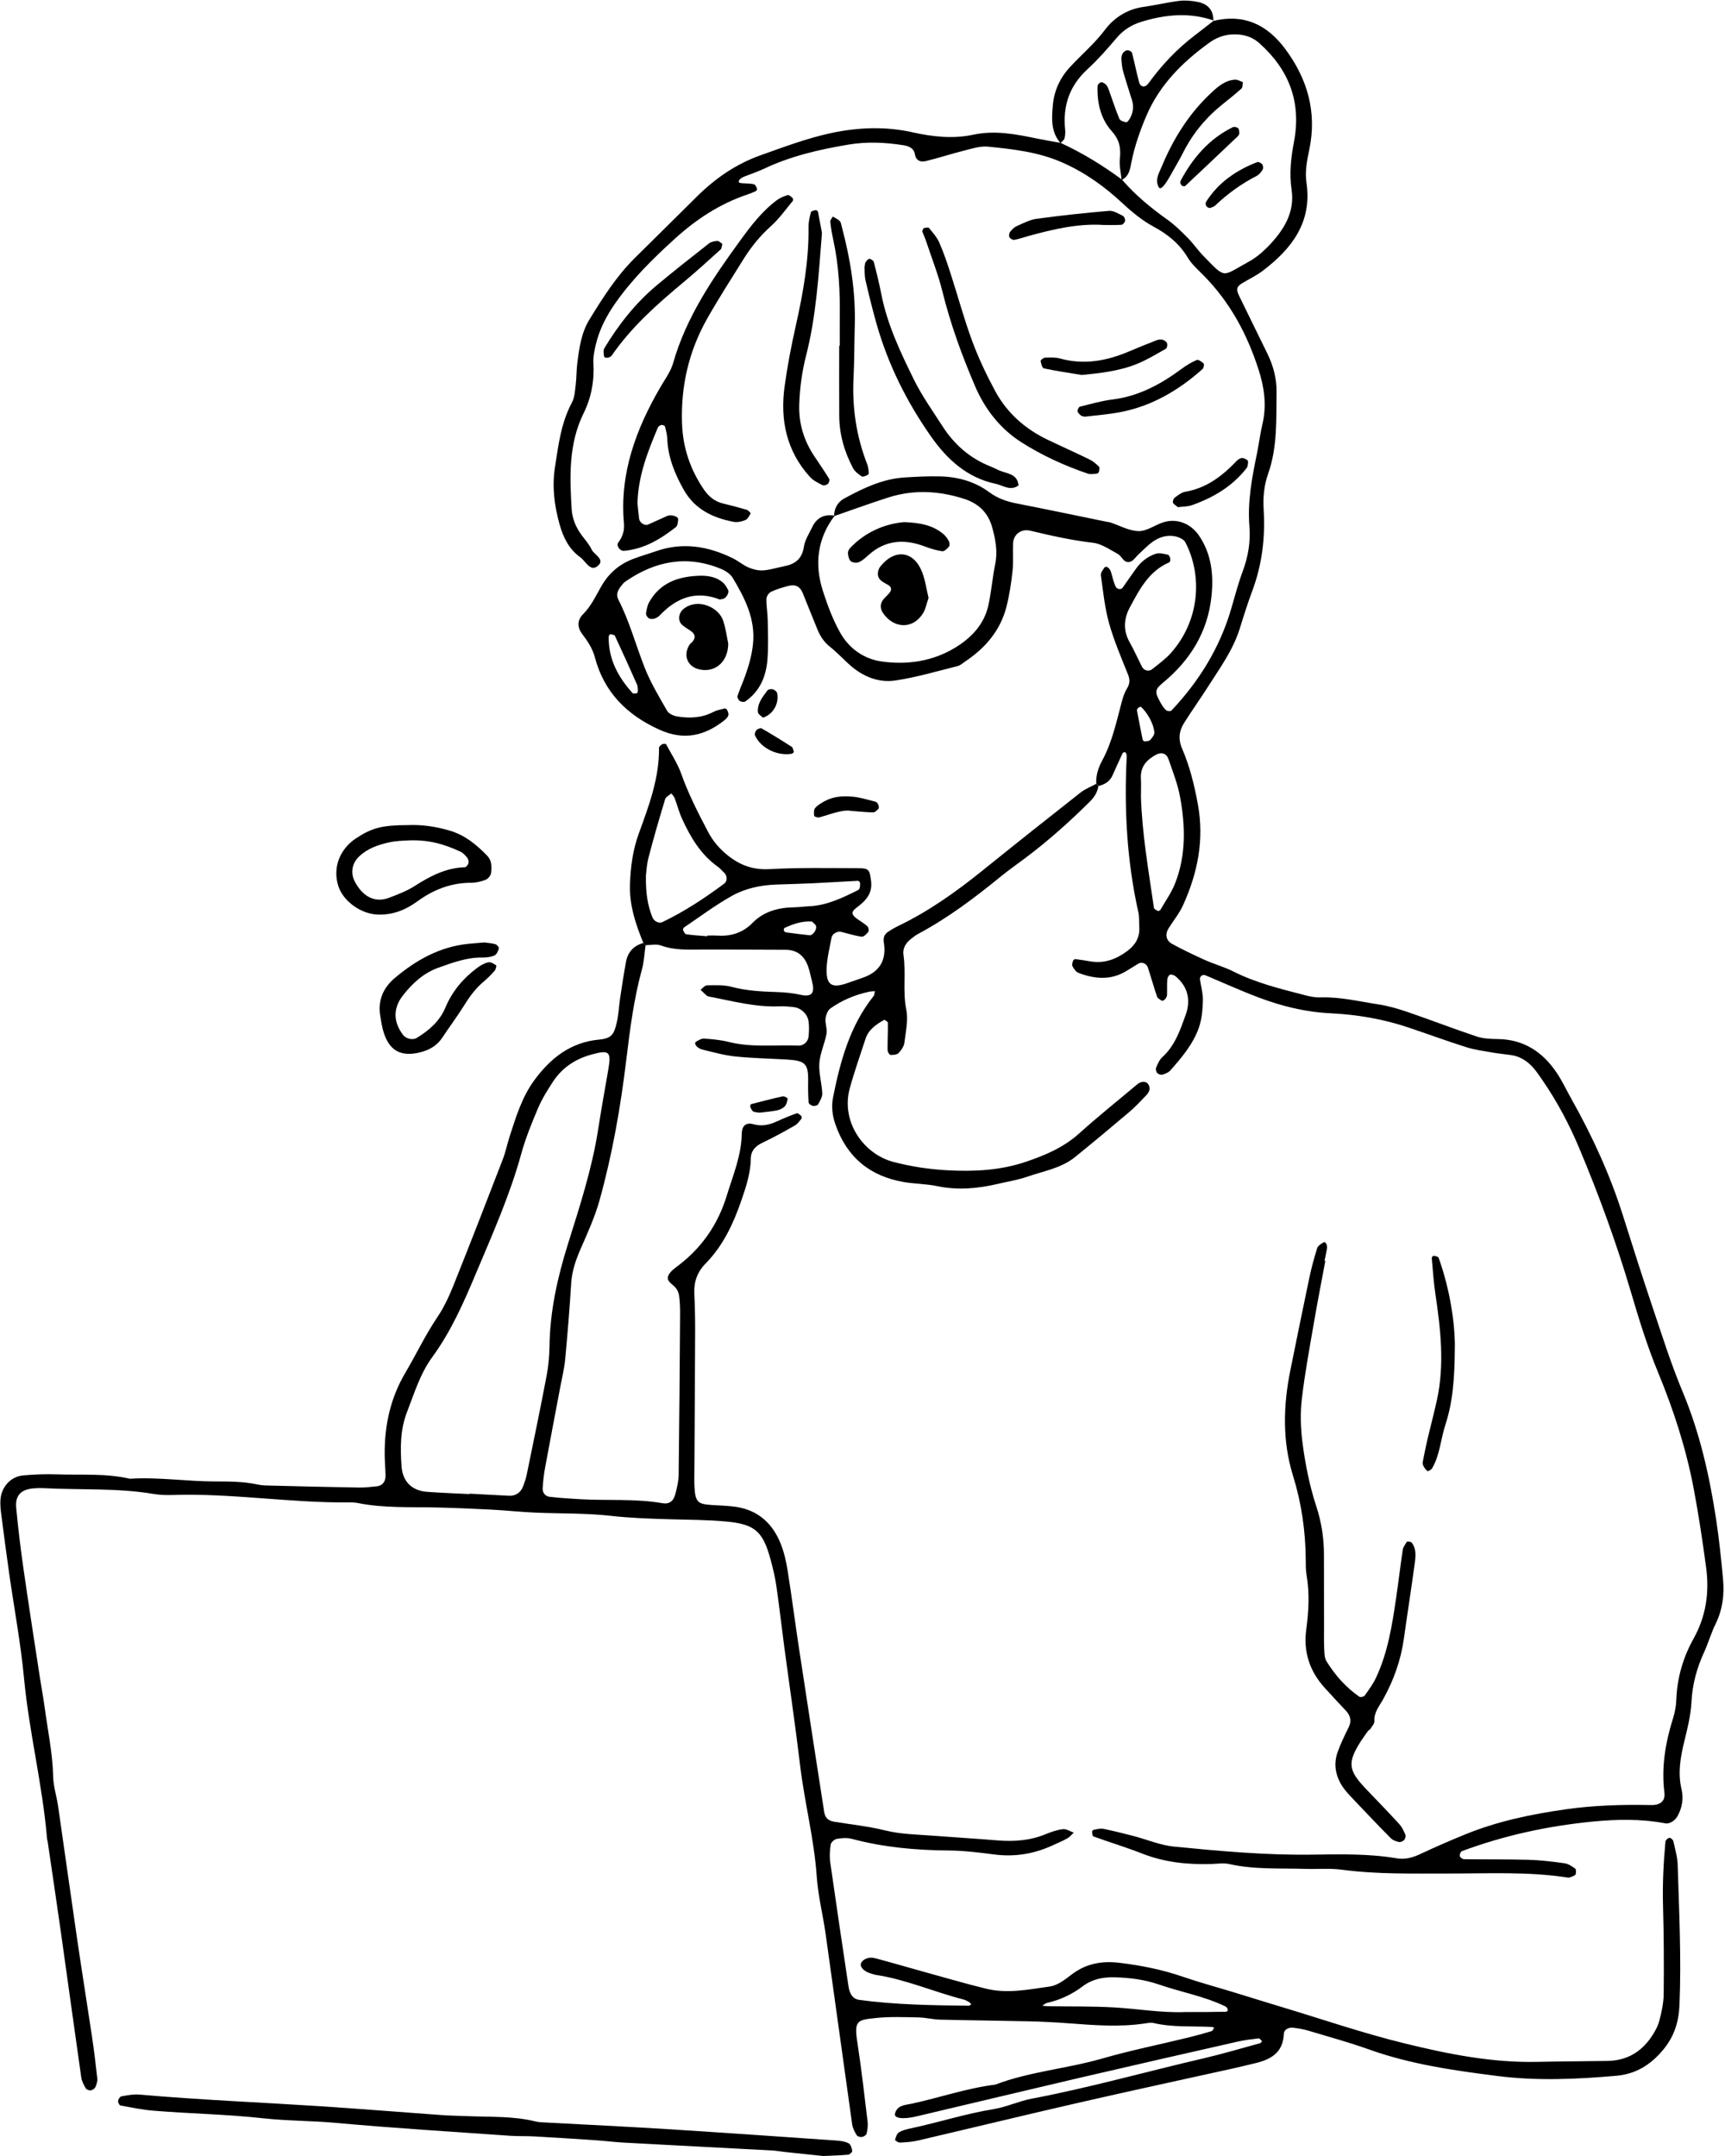
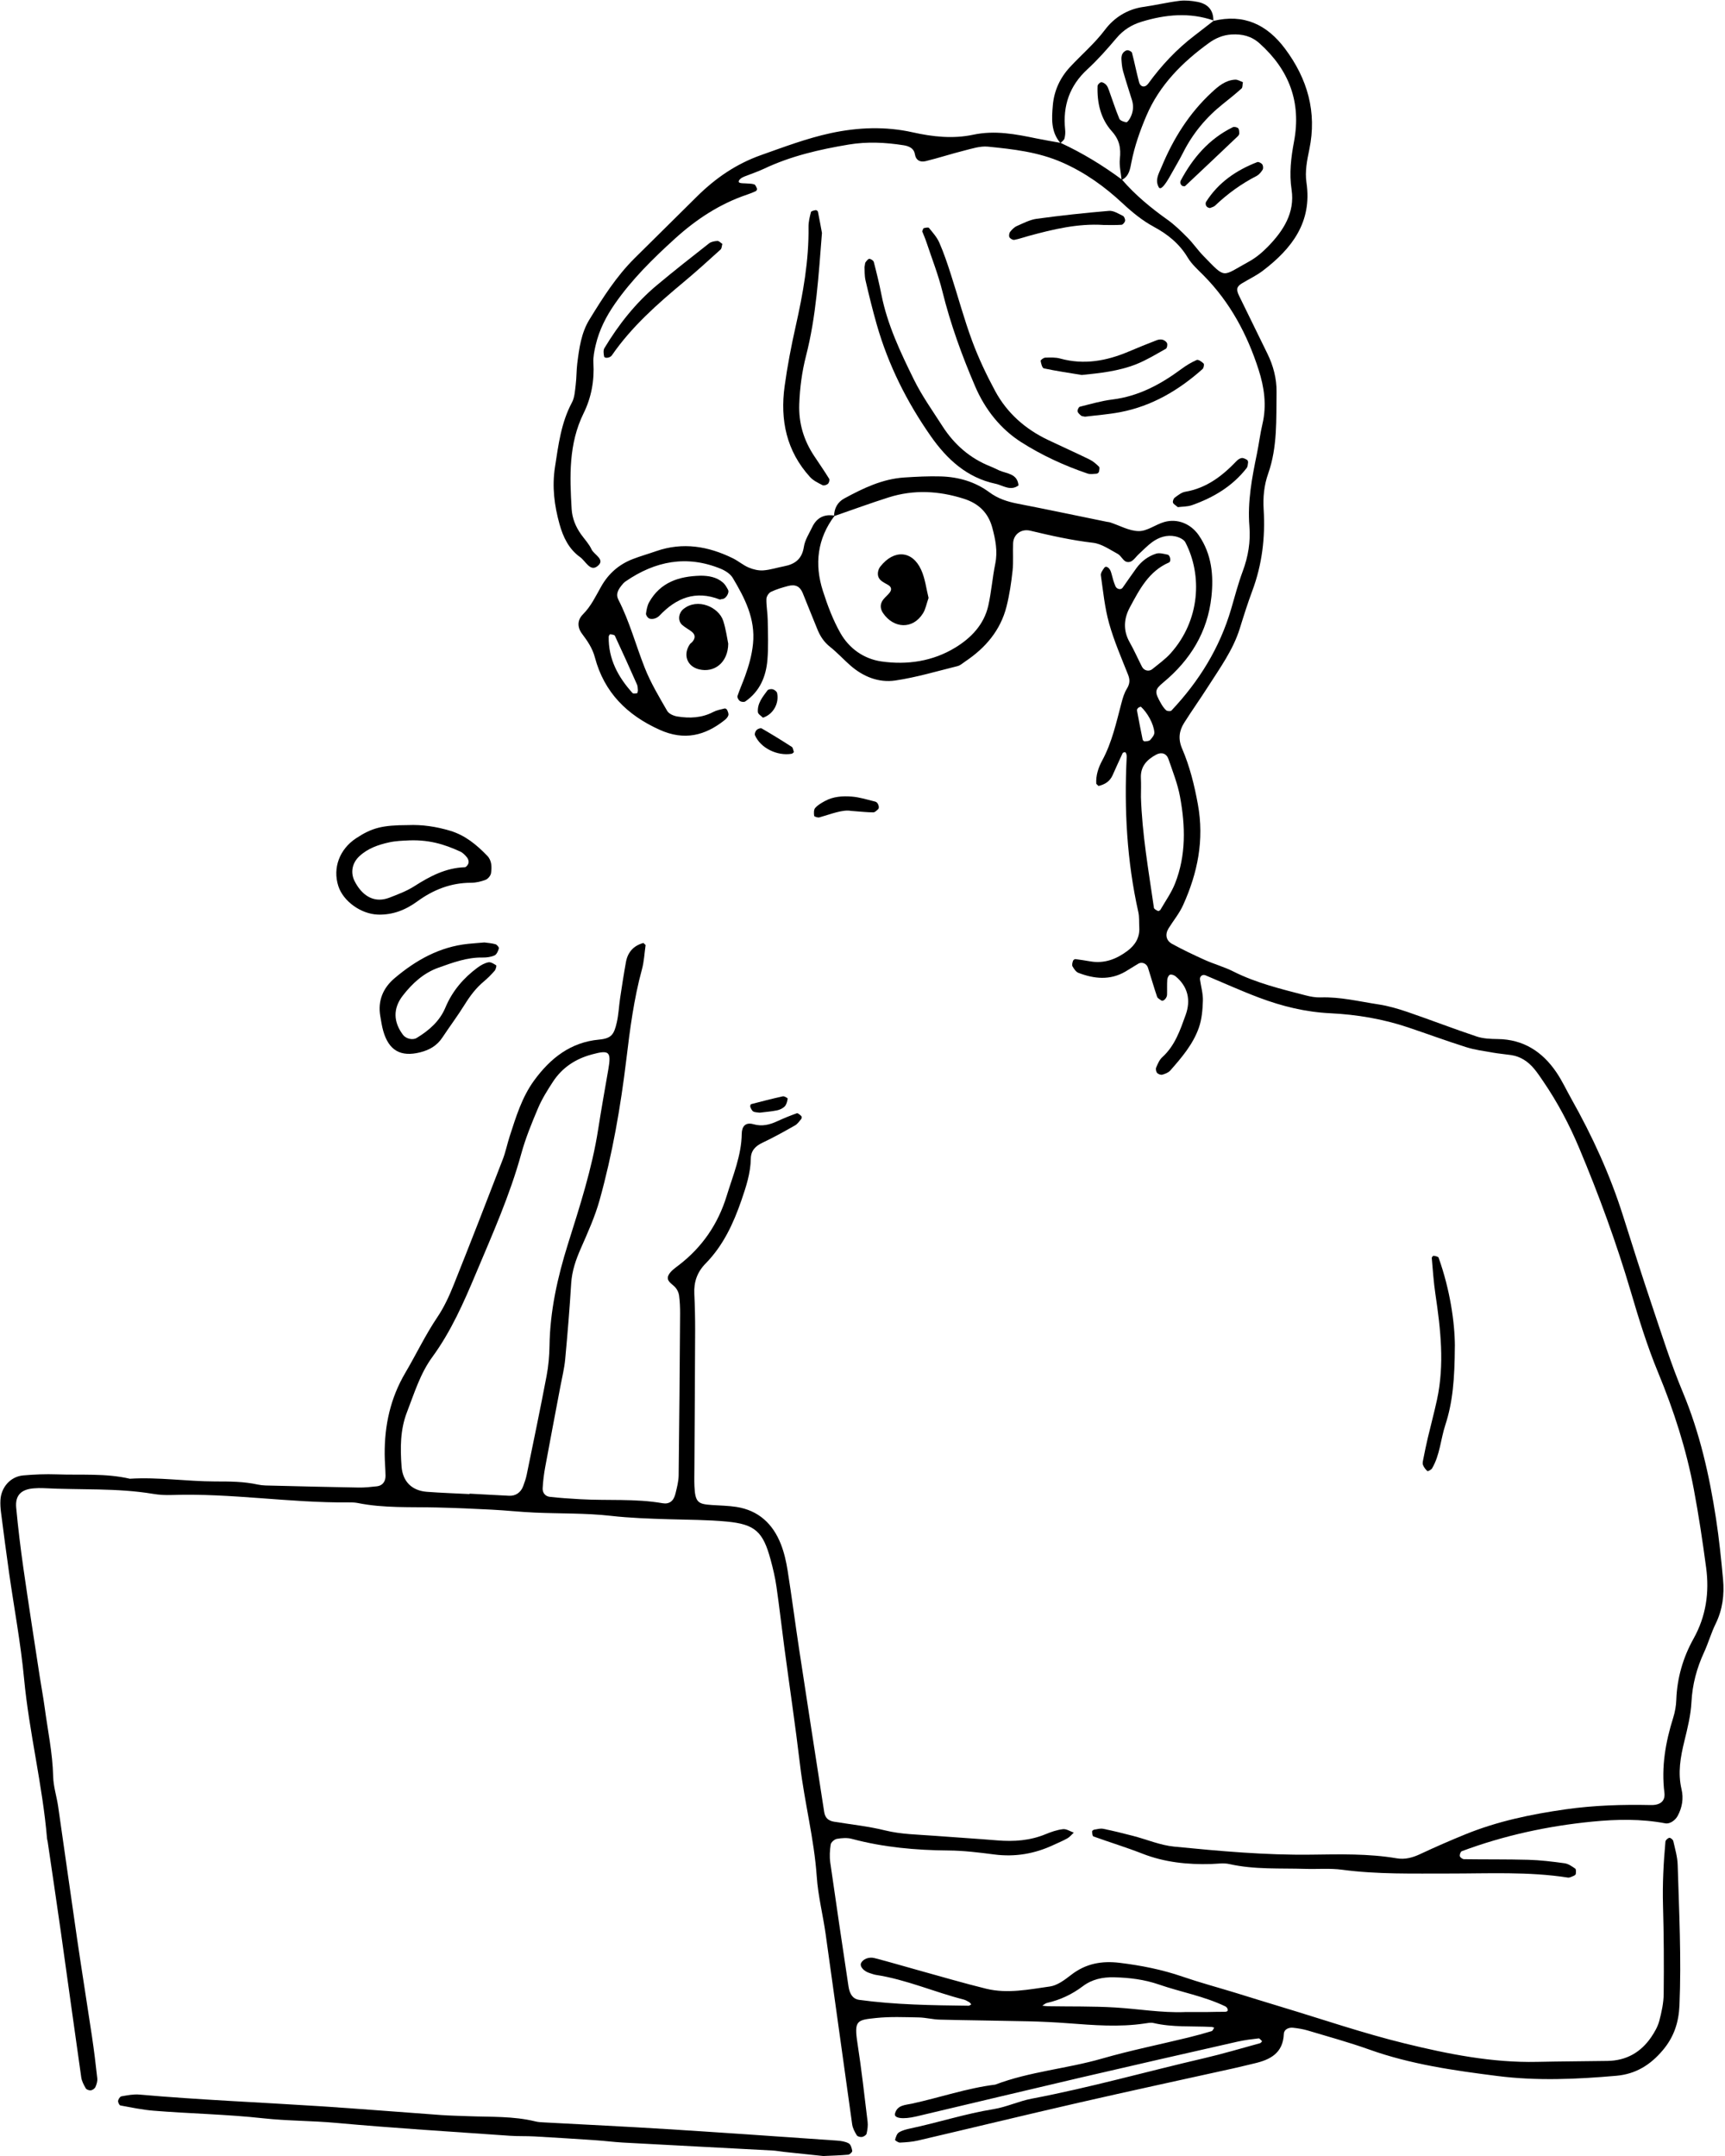
<svg xmlns="http://www.w3.org/2000/svg" data-name="レイヤー 2" height="761" preserveAspectRatio="xMidYMid meet" version="1.0" viewBox="-0.0 -0.2 608.6 760.8" width="609" zoomAndPan="magnify">
  <g data-name="ビジネスイラスト女性 画像">
    <g id="change1_1">
      <path d="M428.13,7.19c10.74-2.62,18.94,1.27,25.33,9.83,7.92,10.61,11.28,22.36,8.55,35.49-.81,3.9-1.6,7.77-1.01,11.74,2.06,13.93-5.15,23.28-15.38,31.07-2.27,1.73-4.92,2.97-7.38,4.46-1.93,1.17-2.12,2.18-.99,4.47,3.32,6.77,6.61,13.55,9.94,20.31,2.11,4.27,3.31,8.89,3.25,13.53-.13,9.67.35,19.47-2.95,28.82-1.47,4.16-1.87,8.38-1.6,12.73.59,9.8-.54,19.35-3.99,28.6-1.63,4.37-3.04,8.83-4.42,13.29-2.38,7.67-7.07,14.06-11.31,20.71-2.71,4.24-5.63,8.34-8.32,12.6-1.81,2.86-2.21,5.75-.73,9.17,2.69,6.26,4.31,12.81,5.55,19.61,2.3,12.63-.09,24.24-5.21,35.57-1.31,2.91-3.42,5.46-5.12,8.19-1.31,2.12-.96,4.31,1.28,5.53,3.77,2.06,7.65,3.91,11.57,5.67,3.27,1.46,6.79,2.42,9.98,4.03,8.1,4.08,16.82,6.18,25.5,8.43,1.72.45,3.55.79,5.32.73,6.92-.24,13.59,1.43,20.33,2.45,3.53.53,7.02,1.55,10.41,2.71,8.14,2.79,16.17,5.91,24.34,8.63,2.31.77,4.92.87,7.4.9,9.08.1,15.76,4.44,20.7,11.68,2.02,2.95,3.53,6.24,5.29,9.37,7.42,13.17,13.69,26.83,18.25,41.27,3.35,10.62,6.72,21.23,10.27,31.78,3.44,10.21,6.67,20.52,10.82,30.45,6.02,14.4,9.4,29.4,11.75,44.7,1.09,7.1,1.82,14.25,2.48,21.4.5,5.43-.16,10.7-2.63,15.73-1.58,3.21-2.55,6.72-4.05,9.98-2.59,5.61-4.15,11.37-4.47,17.61-.24,4.61-1.38,9.22-2.49,13.74-1.39,5.65-2.38,11.21-1.01,17.03.76,3.22.24,6.42-1.37,9.4-.85,1.57-2.76,2.92-4.35,2.62-8.55-1.62-17.15-1.45-25.75-.61-15.79,1.55-31.2,4.89-46.09,10.44-.42.16-.83,1.23-.7,1.73.12.48.96,1.08,1.49,1.09,7.55.11,15.11,0,22.66.21,4.29.12,8.58.64,12.83,1.23,1.33.18,2.61,1.09,3.76,1.89.35.24.26,1.24.2,1.88-.02.26-.47.56-.79.69-.65.26-1.37.68-2,.59-13.94-2.17-27.98-1.41-41.99-1.43-12.59-.02-25.17.33-37.72-1.34-4.25-.57-8.62-.17-12.93-.3-8.97-.28-17.98.3-26.85-1.7-2.04-.46-4.28-.08-6.42-.02-8.33.25-16.46-.59-24.32-3.67-5.67-2.22-11.51-3.99-17.24-6.06-.34-.12-.43-1.15-.47-1.77-.01-.21.49-.59.8-.64,1.05-.17,2.17-.48,3.18-.27,3.51.72,6.99,1.58,10.45,2.48,4.86,1.26,9.63,3.32,14.57,3.8,16.08,1.58,32.18,3.04,48.37,2.83,10.08-.13,20.15-.4,30.15,1.29,2.95.5,5.63-.24,8.33-1.51,5.2-2.44,10.48-4.74,15.8-6.91,11.39-4.65,23.29-7.13,35.46-8.86,10.03-1.43,20.03-1.72,30.11-1.51,3.32.07,5.14-1.4,4.78-4.35-1.13-9.11.39-17.82,3.1-26.45.64-2.04,1.03-4.22,1.1-6.35.28-7.71,2.38-14.93,6.1-21.59,4.4-7.89,5.6-16.28,4.43-25.03-1.24-9.26-2.62-18.51-4.35-27.68-2.67-14.15-7.05-27.77-12.57-41.11-3.84-9.28-6.82-18.94-9.66-28.59-5.09-17.25-11.25-34.08-18.21-50.65-3.5-8.33-7.67-16.22-12.76-23.66-1.01-1.48-2.01-2.99-3.16-4.36-2.14-2.55-4.78-4.35-8.16-4.84-2.13-.31-4.29-.49-6.41-.86-3.17-.56-6.4-.97-9.45-1.94-6.85-2.16-13.59-4.65-20.4-6.94-8.92-3-18.17-4.56-27.49-5.01-8.78-.42-17.07-2.46-25.17-5.51-6.38-2.4-12.6-5.23-18.89-7.87-1.09-.46-2.13.35-1.96,1.53.36,2.48,1.1,4.97,1.02,7.44-.1,3.19-.38,6.52-1.42,9.5-2.04,5.82-6.04,10.52-10.08,15.1-.66.75-1.8,1.2-2.81,1.48-.54.15-1.46-.18-1.84-.61-.38-.43-.57-1.38-.35-1.89.56-1.3,1.15-2.75,2.17-3.67,4.48-4.05,6.32-9.56,8.25-14.92,1.85-5.13.86-9.96-3.58-13.63-.5-.41-1.42-.73-1.96-.54-.47.16-.9,1.08-.95,1.69-.13,1.79-.02,3.59-.08,5.38-.04,1.22-1.38,2.49-2.02,2.01-.53-.4-1.31-.76-1.49-1.3-1.15-3.39-2.14-6.84-3.22-10.25-.47-1.48-2.12-2.18-3.38-1.45-1.55.9-3.05,1.91-4.6,2.81-5.44,3.16-11.03,2.57-16.58.44-.88-.34-1.58-1.42-2.09-2.32-.26-.47,0-1.3.19-1.92.08-.27.56-.64.81-.61,1.78.22,3.55.51,5.32.81,4.96.85,9.22-.81,13.1-3.72,2.75-2.06,4.37-4.73,4.16-8.3-.11-1.79.05-3.64-.34-5.38-4.03-18.01-5.02-36.24-4.11-54.62.02-.35,0-.73-.09-1.07-.07-.27-.26-.68-.44-.71-.29-.04-.8.1-.9.32-1.22,2.59-2.38,5.22-3.56,7.83-.97,2.15-2.74,3.24-4.96,3.75-.26-.25-.52-.51-.78-.77-.18-2.97.73-5.7,2.11-8.25,3.46-6.39,4.96-13.42,6.8-20.34.45-1.7.96-3.46,1.87-4.93,1.05-1.7,1.19-3.11.44-4.98-2.38-5.99-4.97-11.95-6.7-18.14-1.53-5.49-2.1-11.26-2.9-16.93-.12-.84.67-1.9,1.25-2.71.54-.76,1.78-.01,2.27,1.4.35,1.02.57,2.08.88,3.11.21.68.46,1.36.73,2.02.44,1.08,1.93,1.42,2.54.57,1.66-2.33,3.25-4.71,4.94-7.01,1.75-2.38,4.1-4.12,6.86-5.01,1.21-.39,2.75.06,4.1.34.92.2,1.29,2.41.5,2.75-7.14,3.08-10.44,9.54-13.83,15.83-2.15,3.98-2.45,8.15-.08,12.33,1.59,2.81,2.88,5.78,4.36,8.65.72,1.4,2.46,1.8,3.63.84,2.22-1.82,4.62-3.5,6.51-5.63,10.36-11.59,11.22-27.48,5.16-39.13-.54-1.04-2.23-1.81-3.53-2.09-2.95-.64-5.75.27-8.14,2-1.73,1.26-3.22,2.85-4.81,4.3-1.29,1.18-2.3,3.23-4.31,2.67-1.18-.33-1.87-2.14-3.06-2.78-2.82-1.52-5.7-3.58-8.73-3.93-7.53-.87-14.84-2.52-22.18-4.27-3.16-.75-5.9,1.29-6.03,4.41-.14,3.23.15,6.49-.19,9.69-.46,4.26-1.09,8.53-2.14,12.68-2.13,8.41-7.44,14.6-14.54,19.35-.89.6-1.75,1.41-2.74,1.66-7.31,1.81-14.58,3.99-22,5.08-5.85.86-11.34-1.36-15.87-5.34-2.43-2.13-4.62-4.55-7.15-6.55-2.07-1.64-3.41-3.66-4.38-6-1.77-4.31-3.49-8.64-5.24-12.95-.96-2.35-2.56-3.2-5.15-2.52-2.08.55-4.17,1.16-6.09,2.09-.78.38-1.58,1.64-1.59,2.52-.05,2.49.44,4.99.47,7.5.07,4.66.27,9.35-.11,13.99-.49,5.9-2.7,11.12-7.81,14.65-.43.29-1.45.17-1.91-.15-.48-.34-1-1.29-.84-1.76.78-2.37,1.82-4.65,2.67-7.01,1.34-3.71,2.41-7.45,2.81-11.45.88-8.81-2.9-16.09-7.15-23.22-.84-1.41-2.6-2.55-4.19-3.21-12.02-4.95-23.18-2.76-33.63,4.43-.58.4-1.08.96-1.51,1.53-1.13,1.46-2.03,3-1.05,4.91,3.95,7.69,6.15,16.06,9.31,24.05,2.09,5.3,5.07,10.26,7.93,15.22.59,1.03,2.3,1.77,3.61,1.97,4.31.69,8.58.52,12.61-1.58,1.25-.65,2.7-.91,4.08-1.26.24-.06.74.27.85.53.26.59.59,1.31.44,1.86-.17.63-.73,1.25-1.27,1.68-6.97,5.57-14.31,7.36-22.96,3.47-11.54-5.18-19.6-13.21-22.87-25.51-.87-3.28-2.59-5.78-4.53-8.36-1.74-2.31-1.73-4.85.3-6.88,2.88-2.88,4.52-6.46,6.46-9.86,2.6-4.58,6.31-7.79,11.17-9.66,2.68-1.03,5.45-1.81,8.16-2.76,9.44-3.3,18.43-1.77,27.14,2.51,1.93.95,3.61,2.43,5.57,3.26,1.59.67,3.45,1.12,5.15,1,2.48-.18,4.91-.99,7.38-1.46,3.87-.74,6.31-2.61,6.95-6.87.36-2.39,1.84-4.64,2.92-6.9,1.59-3.36,4.27-4.72,7.94-4.08-6.12,8.1-7.18,17.1-4.16,26.53,1.63,5.09,3.54,10.21,6.16,14.84,3.11,5.5,8.31,9.2,14.57,10.08,9.07,1.28,18.05-.05,25.97-4.87,5.58-3.39,10.18-8.12,11.69-14.83,1.09-4.87,1.46-9.91,2.46-14.8.9-4.41.06-8.59-1.06-12.74-1.41-5.21-4.78-8.52-10.06-10.19-8.82-2.8-17.63-3.27-26.47-.48-6.49,2.05-12.87,4.41-19.31,6.63.04-2.74,1.23-4.95,3.59-6.23,6.64-3.61,13.45-6.9,21.17-7.41,4.29-.28,8.6-.5,12.9-.38,6.23.18,12.11,1.86,17.17,5.61,2.99,2.21,6.28,3.29,9.87,3.99,10.56,2.05,21.09,4.28,31.64,6.43.35.07.72.07,1.06.18,3.38,1.1,6.76,3.06,10.15,3.09,2.99.03,5.92-2.33,9-3.21,4.67-1.33,9.4.62,12.22,4.74,4.51,6.59,5.25,14.07,4.42,21.67-1.35,12.39-7.42,22.27-16.95,30.18-3.12,2.59-3.16,3.33-.93,7.29.52.93,1.13,1.87,1.91,2.56.38.34,1.56.41,1.85.1,9.75-10.33,17.05-22.11,21.07-35.81,1.31-4.48,2.49-9.01,4.11-13.37,1.92-5.15,2.79-10.43,2.35-15.84-.71-8.73.91-17.16,2.65-25.61.72-3.51,1.15-7.09,1.97-10.58,1.54-6.53.6-12.93-1.38-19.09-3.99-12.44-10.05-23.77-19.34-33.18-2.01-2.04-4.26-4-5.7-6.42-2.89-4.84-7.07-8.19-11.82-10.75-4.18-2.26-7.71-5.16-11.15-8.36-6.33-5.9-13.24-10.87-21.3-14.41-8.44-3.71-17.31-4.69-26.22-5.58-2.75-.27-5.67.71-8.45,1.41-4.53,1.13-8.97,2.6-13.5,3.7-1.87.45-3.46-.15-3.85-2.53-.35-2.1-2.25-2.8-3.97-3.07-6.42-1.02-12.91-1.32-19.34-.25-10.29,1.72-20.44,4.04-29.95,8.55-2.27,1.07-4.67,1.85-7.01,2.78-1.55.62-2.37,1.79-1.61,2.13.59.26,1.34.18,2.02.24,1.06.1,2.17.03,3.16.35.47.15.77.99,1.01,1.57.08.19-.21.71-.45.83-.97.45-1.97.85-2.98,1.19-9.71,3.26-18.05,8.76-25.58,15.6-7.73,7.02-15.14,14.31-21.14,22.93-3.11,4.47-5.55,9.24-6.79,14.55-.48,2.06-.94,4.23-.82,6.31.38,6.25-.72,12.25-3.45,17.78-5.33,10.83-4.91,22.27-4.23,33.78.2,3.3,1.42,6.29,3.34,8.98,1.25,1.75,2.81,3.37,3.69,5.29.89,1.96,5.2,3.64,1.93,6.03-2.48,1.81-4.07-1.95-5.96-3.3-3.99-2.83-6.02-7.1-7.28-11.65-1.83-6.6-2.68-13.18-1.59-20.18,1.21-7.85,2.16-15.59,5.98-22.74.97-1.81,1.06-4.15,1.33-6.27.31-2.49.24-5.03.55-7.52.67-5.35,1.4-10.77,4.28-15.46,4.69-7.65,9.51-15.25,15.93-21.63,7.38-7.33,14.78-14.66,22.19-21.96,6.47-6.37,13.71-11.35,22.44-14.45,8.14-2.88,16.19-5.94,24.64-7.76,9.58-2.06,19.3-2.43,28.87-.29,7.14,1.6,14.27,2.37,21.36.86,7.68-1.64,14.98-.22,22.38,1.31,2.8.58,5.63,1.04,8.44,1.55l.15.05c7.64,3.55,14.81,7.91,21.57,12.93,4.69,5.43,10.16,9.95,16,14.1,2.59,1.84,4.91,4.12,7.16,6.39,2.01,2.03,3.63,4.44,5.63,6.48,8.04,8.24,6.3,7.27,16.03,1.95,2.48-1.36,4.75-3.28,6.73-5.31,5.4-5.55,9.54-11.92,8.32-20.05-.88-5.82-.19-11.41.86-17,2.61-13.93-1.74-25.3-12.16-34.64-2.88-2.58-6.13-3.36-9.9-3.14-3.02.17-5.69,1.34-7.95,2.98-9.39,6.8-17.45,14.82-22.11,25.73-2.25,5.28-4.14,10.66-5.26,16.32-.47,2.38-.79,5.05-3.48,6.32-.23-2.49-.87-5.02-.61-7.46.4-3.75-.09-6.69-2.84-9.74-3.94-4.38-5.25-10.07-5.03-15.98.02-.48.8-1.27,1.28-1.31.57-.05,1.32.44,1.76.92.47.5.73,1.22.97,1.89,1.22,3.36,2.3,6.77,3.67,10.06.28.67,1.58,1.11,2.46,1.24.38.06,1.03-.9,1.36-1.51,1.05-1.97,1.32-4.07.66-6.24-1.05-3.42-2.19-6.82-3.16-10.27-.38-1.36-.49-2.81-.58-4.23-.04-.69.09-1.5.45-2.06.33-.52,1.05-1.06,1.63-1.1.55-.04,1.53.46,1.65.9.91,3.42,1.57,6.91,2.49,10.34.49,1.83,2.13,2.07,3.25.53,4.67-6.43,10.04-12.16,16.37-16.98,2.27-1.73,4.51-3.49,6.76-5.24,0,0-.13.13-.13.13ZM402.57,280.86c.4,13.22,2.71,26.23,4.59,39.29.06.44.88.84,1.42,1.11.18.09.74-.18.88-.43,1.77-3.07,3.87-6.01,5.16-9.28,3.93-9.96,3.65-20.31,1.75-30.6-.83-4.52-2.57-8.89-4.07-13.26-.71-2.07-2.51-2.56-4.29-1.62-3.37,1.79-5.66,4.22-5.45,8.35.11,2.14.02,4.28.02,6.43ZM225.03,243.46c-.09-.7-.03-1.46-.31-2.08-2.56-5.77-5.15-11.52-7.82-17.23-.17-.37-1.1-.45-1.69-.52-.13-.02-.48.56-.49.87-.14,7.85,3.32,14.22,8.41,19.86.26.29,1.1.14,1.65.05.13-.02.17-.61.25-.94ZM402.54,249.17c-.31.13-.67.19-.9.4-.24.22-.52.62-.47.89.63,3.46,1.31,6.91,2.02,10.36.05.25.48.62.7.6.67-.06,1.55-.07,1.93-.49.69-.75,1.56-1.81,1.49-2.68-.22-3.04-2.5-7.03-4.77-9.08Z" />
      <path d="M227.74,333.35c-.41,2.84-.53,5.75-1.28,8.49-2.85,10.43-4.23,21.07-5.51,31.77-2.02,16.76-4.91,33.4-9.44,49.67-1.63,5.84-4.17,11.46-6.62,17.04-1.75,3.99-3.14,7.95-3.41,12.36-.55,8.95-1.29,17.9-2.12,26.83-.3,3.2-1.09,6.35-1.69,9.52-1.79,9.51-3.62,19.01-5.37,28.53-.45,2.45-.76,4.95-.89,7.44-.08,1.57.94,2.82,2.5,3,3.57.41,7.16.63,10.74.84,9.68.56,19.43-.27,29.06,1.41,2.45.43,3.96-.79,4.59-3.43.5-2.09,1.08-4.22,1.11-6.34.24-19.03.38-38.06.51-57.09.01-2.15-.08-4.32-.36-6.45-.13-.99-.64-2.08-1.31-2.83-1.14-1.3-3.37-2.23-2.46-4.24.67-1.47,2.32-2.58,3.7-3.64,8.26-6.35,13.85-14.54,16.88-24.45,2.2-7.19,5.2-14.17,5.31-21.9.04-2.61,1.32-4.17,4.16-3.36,3.01.85,5.64.19,8.33-1.04,2.27-1.04,4.59-2,6.95-2.83.38-.13,1.13.56,1.59,1,.17.17.15.81-.03,1.02-.68.82-1.34,1.78-2.23,2.28-3.74,2.12-7.5,4.23-11.39,6.06-2.53,1.19-4.13,2.79-4.18,5.65-.09,5.12-1.66,9.9-3.3,14.66-2.83,8.21-6.45,16.03-12.63,22.32-3,3.05-4.21,6.53-4.01,10.71.2,4.31.3,8.62.29,12.93-.05,16.16-.17,32.32-.26,48.49-.01,2.16-.08,4.32.01,6.47.25,5.88,1.41,6.32,6.2,6.65,2.87.2,5.76.23,8.6.67,7.83,1.22,12.9,5.98,15.71,13.14,1.17,2.98,1.89,6.18,2.39,9.35,1.46,9.21,2.65,18.47,4.05,27.7,2.91,19.16,5.88,38.31,8.85,57.46.32,2.09,1.46,3.1,3.51,3.44,6.01.97,12.1,1.61,17.98,3.06,5.67,1.4,11.4,1.44,17.12,1.88,7.52.58,15.06,1.03,22.58,1.65,5.82.47,11.48.07,16.95-2.19,1.97-.81,4.06-1.54,6.15-1.78,1.2-.14,2.53.78,3.8,1.23-.74.68-1.39,1.52-2.25,2.01-1.56.88-3.24,1.56-4.86,2.32-6.67,3.13-13.6,4.33-20.97,3.37-5.34-.69-10.72-1.36-16.09-1.4-11.56-.09-22.95-1.11-34.15-4.1-1.66-.45-3.58-.3-5.31,0-.84.15-2.04,1.2-2.16,1.98-.33,2.1-.45,4.31-.15,6.41,2.07,14.57,4.25,29.12,6.43,43.68.42,2.84,1.67,4.45,3.69,4.73,12.84,1.76,25.77,1.92,38.69,2.08.32,0,.64-.31.95-.47-.23-.26-.41-.61-.7-.77-.62-.36-1.26-.75-1.94-.93-10.42-2.66-20.34-7.08-31.05-8.72-.7-.11-1.38-.4-2.07-.6-2.23-.65-3.75-2.43-3.09-3.65.7-1.3,2.67-2.19,4.7-1.67,5.21,1.34,10.38,2.88,15.57,4.32,7.94,2.19,15.85,4.53,23.85,6.49,7.51,1.84,15.06.25,22.49-.79,2.64-.37,5.24-2.35,7.47-4.08,5.18-4.02,10.78-5.05,17.24-4.26,7.53.93,14.85,2.37,22.03,4.84,6.11,2.1,12.37,3.78,18.56,5.67,5.49,1.68,10.97,3.41,16.47,5.06,14.44,4.35,28.75,9.26,43.37,12.84,15.33,3.76,30.88,6.88,46.85,6.53,8.27-.18,16.54-.2,24.81-.33,6.61-.1,11.76-3.01,15.44-8.42,1.19-1.75,2.31-3.7,2.84-5.72.82-3.1,1.52-6.34,1.55-9.53.11-10.41.06-20.83-.24-31.24-.21-7.53.18-15.02.86-22.5.05-.51.85-1.23,1.38-1.32.41-.06,1.28.65,1.39,1.14.63,2.79,1.47,5.6,1.55,8.43.5,16.52,1.33,33.03.63,49.56-.26,6-1.94,11.14-5.85,15.78-4.38,5.21-9.54,8.45-16.44,9.06-14,1.23-28.04,1.85-41.96.08-15.3-1.94-30.61-4.1-45.28-9.35-7.1-2.53-14.38-4.53-21.61-6.69-1.71-.51-3.5-.8-5.28-.99-1.57-.16-3.16.62-3.22,2.16-.27,6.79-4.77,9.13-10.42,10.43-2.45.57-4.89,1.19-7.35,1.74-18.24,4.04-36.5,7.97-54.71,12.14-18.91,4.33-37.76,8.92-56.65,13.33-2.07.48-4.24.63-6.37.73-.58.03-1.76-.8-1.72-.96.27-.94.61-2.15,1.34-2.62,1.17-.74,2.63-1.1,4.02-1.4,9.84-2.08,19.42-5.21,29.38-6.82,4.58-.74,8.93-2.83,13.5-3.7,20.49-3.88,40.56-9.58,60.85-14.28,6.63-1.54,13.16-3.5,19.73-5.29.28-.08.49-.45.73-.69-.41-.36-.86-1.05-1.22-1.01-2.5.29-5.01.59-7.46,1.15-18.57,4.21-37.14,8.43-55.68,12.75-19.25,4.49-38.46,9.1-57.69,13.64-4.76,1.12-7.94.65-7.53-.97.78-3.09,3.63-3.03,6.01-3.55,9.82-2.14,19.38-5.46,29.4-6.71,12.17-4.63,25.23-5.6,37.68-9.19,10-2.88,20.24-4.94,30.36-7.41,2.79-.68,5.56-1.44,8.31-2.27.4-.12.62-.81.92-1.24-.35-.09-.69-.24-1.04-.25-6.81-.34-13.67.2-20.4-1.38-1-.23-2.15.03-3.21.18-8.97,1.33-17.93.58-26.9-.09-4.66-.35-9.33-.58-14-.69-10.43-.24-20.86-.33-31.29-.59-2.5-.06-4.98-.73-7.47-.78-5.01-.09-10.07-.32-15.03.2-6.71.71-7.83.78-6.59,8.83,1.43,9.22,2.47,18.51,3.59,27.78.17,1.37-.05,2.84-.36,4.2-.12.51-.99,1.06-1.6,1.17-.59.1-1.6-.15-1.86-.58-.72-1.19-1.44-2.52-1.63-3.87-3.16-22.39-6.21-44.8-9.37-67.2-.95-6.75-2.67-13.43-3.13-20.21-.91-13.3-4.33-26.19-5.89-39.38-1.65-13.91-3.72-27.77-5.57-41.65-.95-7.11-1.74-14.25-2.77-21.35-.46-3.19-1.21-6.36-2.06-9.48-2.67-9.87-5.46-12.49-15.49-13.44-6.79-.64-13.65-.61-20.48-.82-6.82-.21-13.6-.43-20.42-1.2-8.91-1.01-17.96-.74-26.94-1.15-5.02-.22-10.03-.77-15.05-1.03-6.46-.34-12.92-.61-19.39-.77-9.34-.23-18.72.29-27.97-1.58-1.05-.21-2.15-.22-3.23-.21-20.88.19-41.59-3.33-62.49-2.61-2.15.07-4.34-.04-6.46-.4-12.85-2.14-25.84-1.34-38.76-2.02-1.07-.06-2.16-.01-3.23.06-4.55.3-6.76,2.43-6.36,6.8.66,7.14,1.53,14.27,2.54,21.37,1.83,12.79,3.83,25.55,5.78,38.32.54,3.55,1.22,7.07,1.7,10.63,1.09,8.18,2.83,16.27,3.03,24.58.08,3.54,1.25,7.04,1.76,10.58,2.27,15.63,4.43,31.28,6.72,46.91,1.66,11.36,3.5,22.7,5.19,34.06.74,4.97,1.36,9.97,1.9,14.96.11,1-.24,2.12-.66,3.07-.24.54-1.01,1.07-1.6,1.16-.58.08-1.54-.25-1.8-.7-.7-1.21-1.41-2.54-1.6-3.9-2.44-17.05-4.77-34.12-7.18-51.18-1.51-10.66-3.11-21.32-4.67-31.97-.05-.35-.19-.7-.22-1.06-1.59-18.98-6.32-37.5-8.11-56.48-1.18-12.5-3.52-24.89-5.29-37.33-1.01-7.11-1.94-14.22-2.85-21.34-.18-1.42-.28-2.87-.2-4.3.23-4.56,3.55-8.33,8.01-8.73,3.93-.35,7.91-.51,11.86-.37,8.61.31,17.29-.44,25.8,1.54,10.08-.63,20.1.95,30.16.96,5.05,0,10.06,0,15.03,1.1,1.74.38,3.58.33,5.37.38,10.07.25,20.14.5,30.21.67,2.14.04,4.3-.21,6.44-.44,1.92-.21,3.07-1.64,3.04-3.74-.04-2.51-.29-5.02-.3-7.54-.07-10.24,2-19.82,7.31-28.82,3.82-6.48,7.04-13.3,11.28-19.58,2.39-3.54,4.22-7.54,5.81-11.52,5.87-14.66,11.58-29.38,17.26-44.11,1.03-2.67,1.59-5.51,2.47-8.23,2.22-6.83,4.28-13.72,8.61-19.66,5.75-7.87,12.87-13.5,22.92-14.43,4.37-.41,5.28-1.77,6.26-6.05.64-2.79.75-5.69,1.17-8.54.64-4.26,1.29-8.52,2.06-12.76.63-3.48,2.67-5.81,6.17-6.75l.77.74ZM165.61,527.03c0-.05,0-.1,0-.15,4.65.25,9.31.52,13.97.74,2.29.11,4.11-1.13,4.95-3.37.5-1.34.98-2.7,1.26-4.1,2.38-11.59,4.79-23.16,7-34.78.67-3.5.98-7.11,1.04-10.67.18-12.32,2.83-24.17,6.49-35.85,4.18-13.34,8.52-26.63,10.68-40.51,1.1-7.07,2.36-14.12,3.59-21.18,1.1-6.31.3-6.93-5.78-5.28-5.82,1.57-10.49,4.64-13.77,9.65-1.95,2.99-3.87,6.06-5.26,9.33-2.24,5.28-4.43,10.64-5.94,16.15-4.01,14.58-10.16,28.33-15.99,42.19-4.3,10.22-8.76,20.41-15.4,29.49-4.26,5.82-6.36,12.79-8.94,19.46-2.4,6.2-2.37,12.66-1.9,19.12.39,5.37,3.67,8.56,8.96,8.96,5.01.38,10.03.54,15.05.8ZM418.05,709.81c2.51,0,5.02.01,7.53,0,2.15-.02,4.3-.11,6.45-.09,1.05,0,1.44-.31,1.05-1.17-.13-.3-.43-.59-.72-.74-7.46-3.6-15.63-5.02-23.39-7.7-5.18-1.79-10.4-2.43-15.82-2.56-4.13-.1-7.84.69-11.12,3.17-3.78,2.85-7.95,4.81-12.57,5.86-.61.14-1.14.65-1.7.98.68.07,1.37.19,2.05.2,7.89.13,15.79-.03,23.65.44,8.19.49,16.33,1.92,24.58,1.62Z" />
-       <path d="M387.56,277.16c-.32,2.24-1.5,4.01-3.06,5.56-7.16,7.09-14.65,13.8-22.72,19.85-2.87,2.16-5.83,4.21-8.61,6.48-9.2,7.51-18.65,14.64-29.15,20.26-.94.5-1.81,1.18-2.65,1.85-1.79,1.43-2.95,3.29-2.61,5.6.94,6.39-.32,12.84.99,19.29.75,3.71-.18,7.81-.67,11.7-.16,1.3-1.1,2.68-2.06,3.65-.59.6-1.9.71-2.86.65-.39-.02-1-1.09-1.01-1.68-.03-3.21.15-6.42.11-9.64,0-.37-1.12-1.15-1.33-1.03-2.83,1.6-5.51,3.41-6.58,6.72-1.88,5.81-3.95,11.56-5.55,17.45-3.21,11.75,4.89,23.19,15.38,25.94,6.26,1.64,12.62,2.61,19.14,2.96,9.41.51,18.65.04,27.62-2.99,6.82-2.3,13.34-5.06,18.84-10.02,6.66-6,13.69-11.6,20.56-17.38,1.31-1.11,3.09-1.11,3.8-.01.95,1.46.38,2.77-.61,3.83-1.96,2.09-3.94,4.2-6.13,6.05-6.3,5.35-12.65,10.64-19.07,15.84-4.89,3.96-11.1,4.95-16.84,6.93-3.37,1.16-6.95,1.73-10.44,2.55-7.07,1.66-14.15,2.3-21.38.79-3.85-.81-7.88-.78-11.77-1.44-12.03-2.06-20.16-8.79-24.19-20.42-1.09-3.16-1.43-6.34-.79-9.55,2.56-12.75,5.94-25.19,14.28-35.64.35-.43.32-1.16.47-1.75-.64.06-1.3.05-1.93.18-4.98,1.05-9.63,2.98-13.76,5.91-.97.69-1.6,2.35-1.73,3.63-.18,1.75.66,3.63.35,5.32-.64,3.49-2.28,6.86-2.53,10.34-.25,3.5.86,7.07,1.03,10.63.06,1.29-.77,2.69-1.44,3.9-.24.43-1.26.69-1.85.58-.58-.1-1.48-.72-1.52-1.17-.19-2.48-.22-4.97-.18-7.46.11-6.21-.95-7.35-7.47-7.73-6.09-.35-12.2-.46-18.26-1.09-3.9-.41-7.73-1.48-11.56-2.42-2.02-.49-3.2-2.22-2.24-2.8.87-.53,1.93-1.15,2.86-1.08,2.86.2,5.77.46,8.55,1.16,8.16,2.07,16.46.97,24.69,1.31,1.86.08,3.44-1.41,3.6-3.29.15-1.77.24-3.59-.03-5.33-.39-2.54-2.61-4.61-5.07-4.94-1.77-.23-3.58-.36-5.37-.29-8.38.33-16.39-1.87-24.5-3.41-.35-.07-.74-.16-1-.38-.75-.65-1.45-1.37-2.17-2.06.75-.55,1.5-1.56,2.27-1.57,2.86-.04,5.85-.21,8.57.51,5.29,1.41,10.61,1.69,16.01,1.86,2.86.09,5.76.37,8.55.99,4.1.9,4.97-.88,3.94-4.77-.46-1.74-.78-3.52-1.37-5.21-1.32-3.74-3.82-5.92-8.02-5.92-9.69,0-19.39-.12-29.08-.09-5.02.01-10.02.36-14.91-1.45-1.58-.58-3.56-.09-5.36-.08l-.77-.74c-2.74-6.67-5.01-13.39-4.74-20.82.22-6.17,1-12.06,3.14-17.92,3.56-9.76,7.24-19.56,7.11-30.22,0-.28.32-.6.56-.82.24-.22.56-.43.87-.5.34-.07.95-.09,1.04.07,1.85,3.46,4.07,6.8,5.37,10.46,2.54,7.15,5.97,13.85,9.49,20.53,1.69,3.21,3.98,5.9,6.85,8.21,4.39,3.53,8.98,5.24,14.85,4.91,10.39-.58,20.83-.35,31.25-.34,3.9,0,4,.65,4.53,4.26.69,4.75-1.89,7.27-5.19,9.76-1.97,1.49-1.72,2.46.47,3.99,1.17.82,2.43,1.54,3.47,2.51.4.37.6,1.55.32,1.92-.58.77-1.63,1.84-2.35,1.74-2.47-.33-4.87-1.13-7.3-1.72-1.28-.31-3.09.71-3.33,2-.65,3.51-1.55,7.02-1.73,10.56-.31,6.23,1.7,7.55,7.49,5.47,1.69-.6,3.38-1.19,5.09-1.77q9.14-3.07,7.59-12.53c-.26-1.6.18-2.84,1.47-3.7,1.19-.8,2.45-1.53,3.74-2.15,10.74-5.19,20.37-12.04,29.62-19.5,11.47-9.25,23.01-18.41,34.59-27.51,1.64-1.29,3.69-2.07,5.55-3.09.25.26.51.51.78.77ZM227.86,308.88c-.1,6.43.68,10.63,2.31,14.67.54,1.34,2.27,2.23,3.47,1.65,7.78-3.71,14.93-8.45,21.84-13.57,1.14-.84,1.13-2.73.07-3.78-.76-.75-1.47-1.59-2.33-2.21-6.07-4.32-9.68-10.47-12.67-17.05-1.03-2.27-1.64-4.74-2.52-7.08-.24-.64-.79-1.16-1.19-1.74-.76.67-1.95,1.21-2.2,2.04-2.07,6.84-4.08,13.71-5.87,20.64-.71,2.75-.81,5.65-.92,6.43ZM249.5,330.2c0-.09.01-.17.02-.26,1.07,0,2.15-.06,3.22.01,4.88.34,9.18-.84,12.71-4.45,4.01-4.09,9.11-5.43,14.67-5.53,1.79-.03,3.57-.29,5.35-.37,6.25-.27,11.7-2.96,17.14-5.64.3-.15.62-.49.69-.79.14-.61.19-1.27.11-1.9-.03-.25-.5-.66-.75-.65-5.33.27-10.66.62-15.99.87-4.29.2-8.58.29-12.87.45-5.43.2-10.79,1.33-15.46,3.92-5.91,3.28-11.35,7.39-16.98,11.18-.25.17-.5.73-.4.94.26.57.66,1.44,1.1,1.5,2.46.35,4.96.5,7.44.71ZM286.48,324.99c-3.81-.22-6.75.94-9.65,2.22-.21.09-.38.65-.3.91.09.29.46.65.75.69,2.78.38,5.56.73,8.34,1.02.98.1,2.47-1.62,2.32-3.06-.08-.74-1.11-1.38-1.46-1.77Z" />
-       <path d="M467.66,444.73c-1.31,7.04-2.7,14.07-3.91,21.13-1.58,9.18-3.3,18.36-4.39,27.6-.58,4.93-.43,10.06.18,14.99.98,7.81,2.52,15.56,4.98,23.08,1.8,5.5,2.65,11.15,2.65,16.94,0,8.61.02,17.22.03,25.83,0,2.51-.06,5.03.07,7.53.07,1.42.09,3.05.79,4.19,3.03,4.91,6.82,9.2,11.59,12.51.39.27,1.61.02,1.89-.38,1.45-2.02,2.94-4.07,4-6.31,4.18-8.88,5.67-18.47,7.09-28.06.84-5.68,1.49-11.38,2.35-17.06.15-.99.86-1.91,1.4-2.8.11-.18.66-.16.98-.1.31.05.69.19.86.43,1.62,2.23,1.32,4.8.99,7.24-1.2,8.88-2.6,17.73-3.84,26.6-1.06,7.56-3.58,14.6-7.26,21.25-1.37,2.48-3.33,4.68-3.15,7.86.05.88-.88,1.83-1.42,2.71-.18.29-.6.42-.81.7-8.23,11.23-7.27,13.66-.02,21.21,3.73,3.88,7.47,7.75,11.1,11.73.93,1.03,1.56,2.39,2.09,3.69.21.5-.04,1.45-.43,1.87-.41.45-1.31.82-1.87.69-1.01-.23-2.15-.63-2.85-1.34-4.53-4.58-8.97-9.26-13.4-13.93-1.23-1.3-2.49-2.62-3.49-4.09-2.55-3.77-3.41-7.95-1.89-12.29,1.06-3.03,2.51-5.93,3.92-8.83,1.1-2.26.66-4.11-.99-5.86-2.46-2.61-4.9-5.25-7.32-7.9-5.42-5.9-7.74-12.78-6.65-20.78.87-6.41,1.2-12.82.09-19.26-.3-1.76-.27-3.58-.28-5.37-.08-10.09-1.48-19.91-4.5-29.63-3.79-12.21-3.45-24.75-.92-37.23,2.21-10.89,4.41-21.79,6.71-32.67.74-3.5,1.68-6.97,2.76-10.39.26-.83,1.34-1.51,2.19-2,.74-.42,1.49.85,1.25,2.24-.24,1.41-.57,2.81-.86,4.21.09.02.19.03.28.05Z" />
      <path d="M290.53,760.62c-4.52-.47-9.17-.96-13.81-1.45-1.43-.15-2.85-.44-4.28-.51-17.58-.94-35.17-1.84-52.75-2.8-3.23-.18-6.44-.61-9.67-.82-7.17-.48-14.33-.94-21.5-1.34-2.87-.16-5.76-.03-8.63-.23-20.45-1.44-40.91-2.68-61.32-4.54-8.61-.79-17.26-.69-25.79-1.63-12.89-1.42-25.83-1.63-38.72-2.68-3.92-.32-7.81-1.13-11.69-1.85-.38-.07-.88-1.12-.81-1.64.09-.59.69-1.5,1.18-1.58,2.09-.36,4.25-.8,6.33-.62,21.11,1.87,42.29,2.72,63.44,4.09,14.34.93,28.66,2.1,43,3.13,3.23.23,6.46.28,9.7.41,7.9.31,15.84-.07,23.62,1.84,1.04.26,2.14.31,3.21.36,14.35.78,28.72,1.45,43.06,2.35,20.08,1.26,40.14,2.67,60.21,4.06,1.41.1,2.93.33,4.13.98.71.39,1.09,1.71,1.24,2.67.06.38-.87,1.27-1.41,1.32-2.85.26-5.72.33-8.73.47Z" />
-       <path d="M224.89,177.52c.18,1.77.33,3.55.56,5.32.19,1.42,1.95,2.59,3.16,2.07,2.3-.99,4.55-2.09,6.85-3.09,1.19-.52,3.77.2,3.76,1.09,0,1-.16,2.41-.82,2.92-5.42,4.22-11.22,7.74-18.31,8.35-1.37.12-2.82-1.8-1.99-2.93,1.56-2.1,2.23-4.17,1.99-6.89-1.54-17.53,4.26-33.14,12.9-47.98,1.61-2.77,3.62-5.47,4.48-8.49,4.63-16.21,13.92-29.82,23.65-43.19,3.8-5.22,7.73-10.39,12.99-14.29,1.11-.82,2.47-1.37,3.8-1.77.43-.13,1.19.57,1.69,1.01.2.18.28.83.12,1.02-2.51,3.01-4.8,6.29-7.7,8.89-3.8,3.41-6.94,7.26-9.61,11.52-4.37,6.99-8.83,13.94-12.9,21.11-6.52,11.5-9.39,23.94-8.9,37.17.31,8.5,2.92,16.16,7.69,23.16,1.68,2.46,3.8,4.25,6.78,4.96,2.79.67,5.57,1.39,8.32,2.21.58.17,1.48,1.14,1.4,1.29-.47.89-1.05,2.02-1.88,2.36-1.27.52-2.85.86-4.17.6-7.28-1.42-13.62-4.4-17.49-11.22-3.22-5.68-5.63-11.58-5.88-18.22-.05-1.4-.45-2.79-.77-4.17-.05-.24-.5-.47-.8-.54-.29-.07-.67,0-.94.14-.3.16-.65.41-.78.71-3.65,8.62-7.03,17.31-7.21,26.89Z" />
      <path d="M143.88,290.96c5.06-.22,9.97.54,14.82,1.98,5.35,1.59,9.44,4.99,13.18,8.88,1.6,1.66,1.61,3.98,1.31,6.09-.13.88-1.05,2.01-1.88,2.34-1.62.63-3.44,1.06-5.18,1.06-7.1,0-13.32,2.46-18.94,6.56-4.18,3.05-8.7,4.84-13.95,4.67-5.93-.2-12.21-4.67-13.95-10.07-2.04-6.34.4-12.96,6.21-16.82,5.65-3.74,9.28-4.67,18.37-4.69ZM142.89,296.41c-.66.07-3.21.1-5.65.64-3.86.85-7.59,2.13-10.58,4.95-2.49,2.35-3.18,5.74-1.58,8.82.49.95,1.07,1.88,1.73,2.71,2.8,3.49,6.42,4.61,10.53,3.03,3.01-1.16,6.09-2.32,8.79-4.04,5.5-3.52,11.11-6.48,17.83-6.69.47-.01,1.15-.91,1.29-1.5.14-.58-.12-1.44-.51-1.92-.66-.82-1.46-1.67-2.39-2.1-5.58-2.55-11.34-4.45-19.46-3.88Z" />
      <path d="M170.8,332.37c1.14.16,2.59.25,3.95.63.53.15,1.31,1.09,1.21,1.46-.26.92-.77,2.13-1.52,2.48-1.25.57-2.78.77-4.18.75-5.53-.11-10.58,1.79-15.64,3.59-5.25,1.87-9.23,5.55-12.55,9.82-3.56,4.57-3.35,9.36.05,13.88,1.05,1.4,3.44,1.94,4.83,1.09,4.36-2.66,8.12-5.89,10.15-10.76,2.42-5.78,6.35-10.38,11.34-14.07,1.13-.83,2.46-1.59,3.81-1.86.83-.17,1.94.52,2.76,1.07.18.12-.13,1.44-.55,1.92-1.17,1.34-2.44,2.62-3.8,3.76-2.8,2.33-4.91,5.16-6.82,8.24-2.46,3.95-5.26,7.68-7.83,11.56-1.9,2.88-4.59,4.41-7.85,5.22-6.86,1.71-11.04-.65-13.01-7.53-.49-1.71-.75-3.5-1.05-5.26-.94-5.47,1.01-9.97,5.1-13.42,7.52-6.35,15.89-11.05,25.93-12.08,1.78-.18,3.58-.3,5.67-.48Z" />
      <path d="M325.36,81.45c.27-.57.36-1.09.57-1.14.61-.14,1.59-.37,1.83-.08,1.34,1.65,2.83,3.3,3.66,5.21,1.58,3.61,2.84,7.37,4.05,11.13,2.54,7.85,4.68,15.85,7.55,23.59,2.24,6.04,5.03,11.92,8.09,17.6,4.21,7.81,10.65,13.47,18.68,17.29,4.87,2.32,9.79,4.52,14.64,6.89,1.25.61,2.37,1.58,3.36,2.57.31.3.08,1.24-.07,1.85-.06.26-.54.59-.84.6-1.06.06-2.23.26-3.19-.07-8.19-2.79-16.1-6.43-23.34-11.04-7.35-4.68-12.79-11.58-16.27-19.67-4.68-10.89-8.72-22.01-11.58-33.56-1.46-5.9-3.72-11.61-5.64-17.39-.45-1.35-1.03-2.65-1.48-3.79Z" />
      <path d="M289.99,82c-1.19,15.13-2.04,29.44-5.63,43.41-1.43,5.57-2.17,11.21-2.38,16.99-.24,6.75,1.57,12.73,5.24,18.27,1.78,2.69,3.62,5.33,5.31,8.08.24.39-.04,1.42-.42,1.77-.44.41-1.45.73-1.91.49-1.56-.8-3.26-1.61-4.41-2.87-8.34-9.15-10.61-20.14-8.98-32.03.97-7.1,2.33-14.16,3.9-21.15,2.6-11.58,4.7-23.19,4.54-35.12-.02-1.74.42-3.51.86-5.21.09-.36,1.07-.56,1.67-.68.23-.05.74.3.79.54.56,2.76,1.05,5.52,1.42,7.51Z" />
      <path d="M305.04,93.92c.17-.88.14-1.32.33-1.57.38-.49.91-1.23,1.35-1.21.56.03,1.44.61,1.57,1.12.99,3.8,1.92,7.62,2.68,11.47,2.1,10.65,6.72,20.36,11.45,29.97,2.83,5.75,6.61,11.05,10.09,16.47,4.17,6.5,9.75,11.39,17.01,14.25,1,.39,1.96.9,2.93,1.34,2.72,1.24,6.53,1.07,6.91,5.34-2.87,2.1-5.45-.02-8.12-.59-10.11-2.15-17.15-8.69-22.8-16.74-8.47-12.09-15.04-25.19-19.11-39.44-1.47-5.15-2.75-10.36-3.96-15.58-.4-1.72-.28-3.55-.36-4.81Z" />
-       <path d="M296.28,121.82c0-3.23-.04-6.45,0-9.68.13-9.33-.3-18.61-2.31-27.76-.46-2.09-.82-4.22-1.04-6.35-.06-.57.57-1.2.88-1.81.84.52,1.8.92,2.47,1.6.45.46.52,1.31.71,2,3.06,11.47,4.94,23.08,4.58,35-.18,6.09-.13,12.19-.43,18.27-.53,10.54.98,20.71,4.83,30.54.38.96.46,2.05.57,3.1.03.25-.35.68-.64.79-.61.24-1.52.66-1.88.4-1.14-.8-2.41-1.7-3.04-2.88-3.08-5.77-4.85-11.95-4.89-18.52-.06-8.24-.01-16.48-.01-24.72.07,0,.13,0,.2,0Z" />
      <path d="M374.11,50.21c-3.37-3.93-3.03-8.67-2.63-13.28.44-5.11,2.55-9.69,6.05-13.46,4.11-4.42,8.7-8.31,12.41-13.23,3.19-4.23,7.88-7.22,13.56-8.01,4.24-.59,8.42-1.61,12.67-2.13,2.09-.26,4.31-.03,6.39.37,3.57.69,5.67,2.86,5.57,6.71l.13-.13c-8.52-2.97-16.99-2.15-25.42.41-3.52,1.07-6.45,2.89-8.88,5.76-3.24,3.83-6.58,7.63-10.26,11.01-6.34,5.82-8.74,12.89-7.88,21.28.11,1.04.04,2.15-.23,3.14-.16.6-.87,1.06-1.34,1.59l-.15-.05Z" />
      <path d="M513.37,474.75c-.06,11.8-.77,19.97-3.36,27.88-1.66,5.08-1.9,10.59-4.67,15.31-.3.51-1.49,1.12-1.64.99-.67-.59-1.28-1.38-1.59-2.22-.22-.61,0-1.42.14-2.11.49-2.45.98-4.91,1.56-7.34,1.06-4.52,2.28-9,3.26-13.54,2.7-12.47,1.28-24.89-.57-37.31-.63-4.21-.9-8.48-1.28-12.72-.02-.25.48-.79.66-.76.62.11,1.6.28,1.75.67,4.02,11.21,5.71,22.81,5.75,31.14Z" />
      <path d="M256.91,226.94c-.07,6.73-4.95,10.37-10.33,9.05-4.23-1.04-5.73-5.2-3.19-8.89.19-.28.54-.46.78-.72,1.08-1.21,1.28-2.49-.07-3.6-1.09-.89-2.4-1.52-3.45-2.46-1.64-1.46-1.29-4.19.44-5.6,4.98-4.06,12.51-.7,14.07,4.21.96,3.01,1.37,6.2,1.75,8.02Z" />
      <path d="M254.83,85.87c-.2.67-.18,1.58-.62,1.98-4.24,3.84-8.48,7.7-12.87,11.36-9.38,7.82-18.52,15.85-25.51,26-.65.94-2.58,1.15-2.73.37-.18-.94-.34-2.17.1-2.91,5.02-8.34,11-15.93,18.49-22.2,6.04-5.05,12.24-9.92,18.44-14.78.76-.6,1.96-.81,2.97-.86.56-.03,1.15.67,1.73,1.03Z" />
      <path d="M382.85,146.84c-.7-.16-1.15-.14-1.38-.35-.5-.44-1.15-.96-1.26-1.54-.09-.5.39-1.52.79-1.62,3.8-.95,7.61-2.07,11.49-2.55,9.23-1.14,17-5.32,24.3-10.72,1.7-1.26,3.54-2.39,5.47-3.23.56-.24,1.8.62,2.44,1.26.27.28.04,1.57-.38,1.94-8.4,7.48-17.86,13.07-29.04,15.21-4.21.8-8.51,1.11-12.43,1.6Z" />
      <path d="M247.05,202.95c2.95,0,5.75.47,8.02,2.44.76.66,1.29,1.64,1.78,2.55.56,1.04-.82,3.2-1.95,3.22-.35,0-.76.27-1.04.17-8.46-3.28-15.29-.55-21.19,5.69-.47.49-1.15.9-1.81,1.07-.63.17-1.48.19-1.99-.12-.51-.31-1.06-1.16-.98-1.69.19-1.37.46-2.84,1.13-4.02,3.96-7,10.52-9.11,18.02-9.3Z" />
      <path d="M381.67,132.12c-4.9-.81-9.16-1.42-13.36-2.33-.57-.12-1-1.7-1.13-2.65-.04-.31,1.03-1.11,1.61-1.13,1.77-.06,3.63-.15,5.31.32,8.39,2.3,16.34.84,24.13-2.46,3.3-1.4,6.63-2.75,9.98-4.04.63-.24,1.45-.31,2.07-.13.6.18,1.33.71,1.52,1.25.19.55-.01,1.69-.41,1.91-3.41,1.92-6.79,3.99-10.41,5.44-6.38,2.54-13.18,3.2-19.32,3.83Z" />
      <path d="M389.32,79.18c-9.04-.57-17.71,1.53-26.34,3.87-1.7.46-3.38,1.08-5.1,1.39-.53.1-1.46-.43-1.72-.93-.25-.48-.1-1.45.26-1.91.63-.81,1.45-1.64,2.37-2.04,2.28-1,4.6-2.23,7.02-2.56,8.48-1.15,16.99-2.08,25.51-2.79,1.58-.13,3.33,1.01,4.9,1.77.45.22.84,1.19.76,1.73-.08.54-.77,1.37-1.25,1.41-2.13.15-4.27.07-6.4.07Z" />
      <path d="M415.6,178.77c-.79-.7-1.56-1.06-1.72-1.61-.14-.5.2-1.43.63-1.75,1.14-.84,2.38-1.86,3.71-2.08,7.5-1.27,13.08-5.58,18.12-10.86.47-.49,1.17-.96,1.81-1.04.59-.08,1.28.32,1.86.63.23.13.41.61.38.9-.08.69-.12,1.51-.51,2.01-5,6.43-11.71,10.41-19.26,13.08-1.64.58-3.51.51-5.03.71Z" />
      <path d="M300.31,285.95c-3.05-.57-7.09,1.13-11.24,2.29-.55.15-1.79-.27-1.83-.54-.12-.92-.17-2.18.36-2.78.91-1.04,2.21-1.78,3.45-2.46,2.95-1.61,6.26-1.81,9.46-1.56,2.81.22,5.58,1.11,8.34,1.79.95.23,1.58,2.1.97,2.65-.5.46-1.13,1.12-1.7,1.12-2.14,0-4.27-.25-7.82-.51Z" />
      <path d="M280.1,265.21c-.27.2-.52.53-.81.58-5.15.86-11.01-2.06-12.95-6.55-.2-.46.16-1.41.57-1.83.4-.41,1.41-.79,1.79-.57,3.6,2.08,7.15,4.26,10.64,6.52.46.3.51,1.21.75,1.84Z" />
      <path d="M268.01,392.44c-.92-.15-1.71-.09-2.27-.43-.5-.31-.8-1.02-1.04-1.61-.1-.26.09-.91.26-.96,3.73-.98,7.46-1.94,11.23-2.77.51-.11,1.73.62,1.7.81-.15.95-.4,2.06-1.02,2.72-.68.72-1.77,1.23-2.77,1.43-2.08.42-4.21.57-6.1.81Z" />
      <path d="M269.16,253.05c-.55-.57-1.72-1.22-1.78-1.96-.25-3.07,1.68-5.37,3.37-7.66.3-.4,1.32-.56,1.88-.4.6.17,1.41.77,1.53,1.32.78,3.66-1.38,7.54-5,8.71Z" />
      <path d="M438.56,28.81c-.18.94-.07,1.86-.47,2.21-2.11,1.89-4.32,3.68-6.54,5.44-5.94,4.72-10.67,10.4-14.09,17.19-1.28,2.54-2.77,4.98-4.14,7.47-2.41,4.39-3.85,5.91-4.49,4.69-1.37-2.59.07-4.79,1-7.04,4.13-9.98,9.74-18.98,17.73-26.37,2.37-2.2,4.85-4.31,8.28-4.49.9-.05,1.84.58,2.72.89Z" />
      <path d="M417.15,65.42c-.22-.27-.53-.51-.62-.82-.09-.32-.08-.76.07-1.05,4.3-8.06,10.03-14.75,18.38-18.85.49-.24,1.48-.03,1.9.35.38.35.37,1.21.39,1.85.01.31-.23.71-.47.94-6.2,5.9-12.41,11.78-18.65,17.63-.17.16-.66-.03-1-.05Z" />
      <path d="M426.88,73.22c-.3-.11-.66-.16-.89-.35-.25-.2-.47-.53-.53-.83-.07-.33-.05-.76.12-1.03,4.33-6.84,10.66-11.14,18.06-14.01.44-.17,1.41.33,1.75.8.33.45.42,1.43.14,1.88-.53.86-1.28,1.77-2.16,2.22-5.4,2.78-10.24,6.28-14.63,10.47-.47.45-1.23.58-1.86.86Z" />
      <path d="M327.62,210.79c-.75,2.14-1.05,3.96-1.96,5.42-3.63,5.85-10.39,5.37-14.1-.05-1.07-1.57-1.15-3.29.13-4.87.67-.83,1.53-1.51,2.18-2.35.77-.98.71-1.95-.44-2.67-.91-.56-1.93-.99-2.7-1.7-1.15-1.07-1.23-2.49-.68-3.92.13-.33.32-.65.54-.92,4.77-6.09,11.26-5.73,14.39,1.1,1.45,3.16,1.84,6.8,2.64,9.97Z" />
-       <path d="M319.03,184.04c5.54.23,10.06,1.06,13.8,4.21.79.66,1.45,1.56,1.93,2.47.28.55.38,1.57.06,1.97-.6.74-1.66,1.73-2.38,1.63-2.08-.29-4.15-.93-6.13-1.68-7.23-2.73-13.93-2.34-19.91,3.05-1.05.95-2.15,1.96-3.42,2.51-.78.34-2.19.17-2.82-.36-.66-.56-.9-1.8-1-2.78-.06-.62.34-1.44.79-1.91,5.42-5.65,12.15-8.49,19.08-9.11Z" />
    </g>
  </g>
</svg>